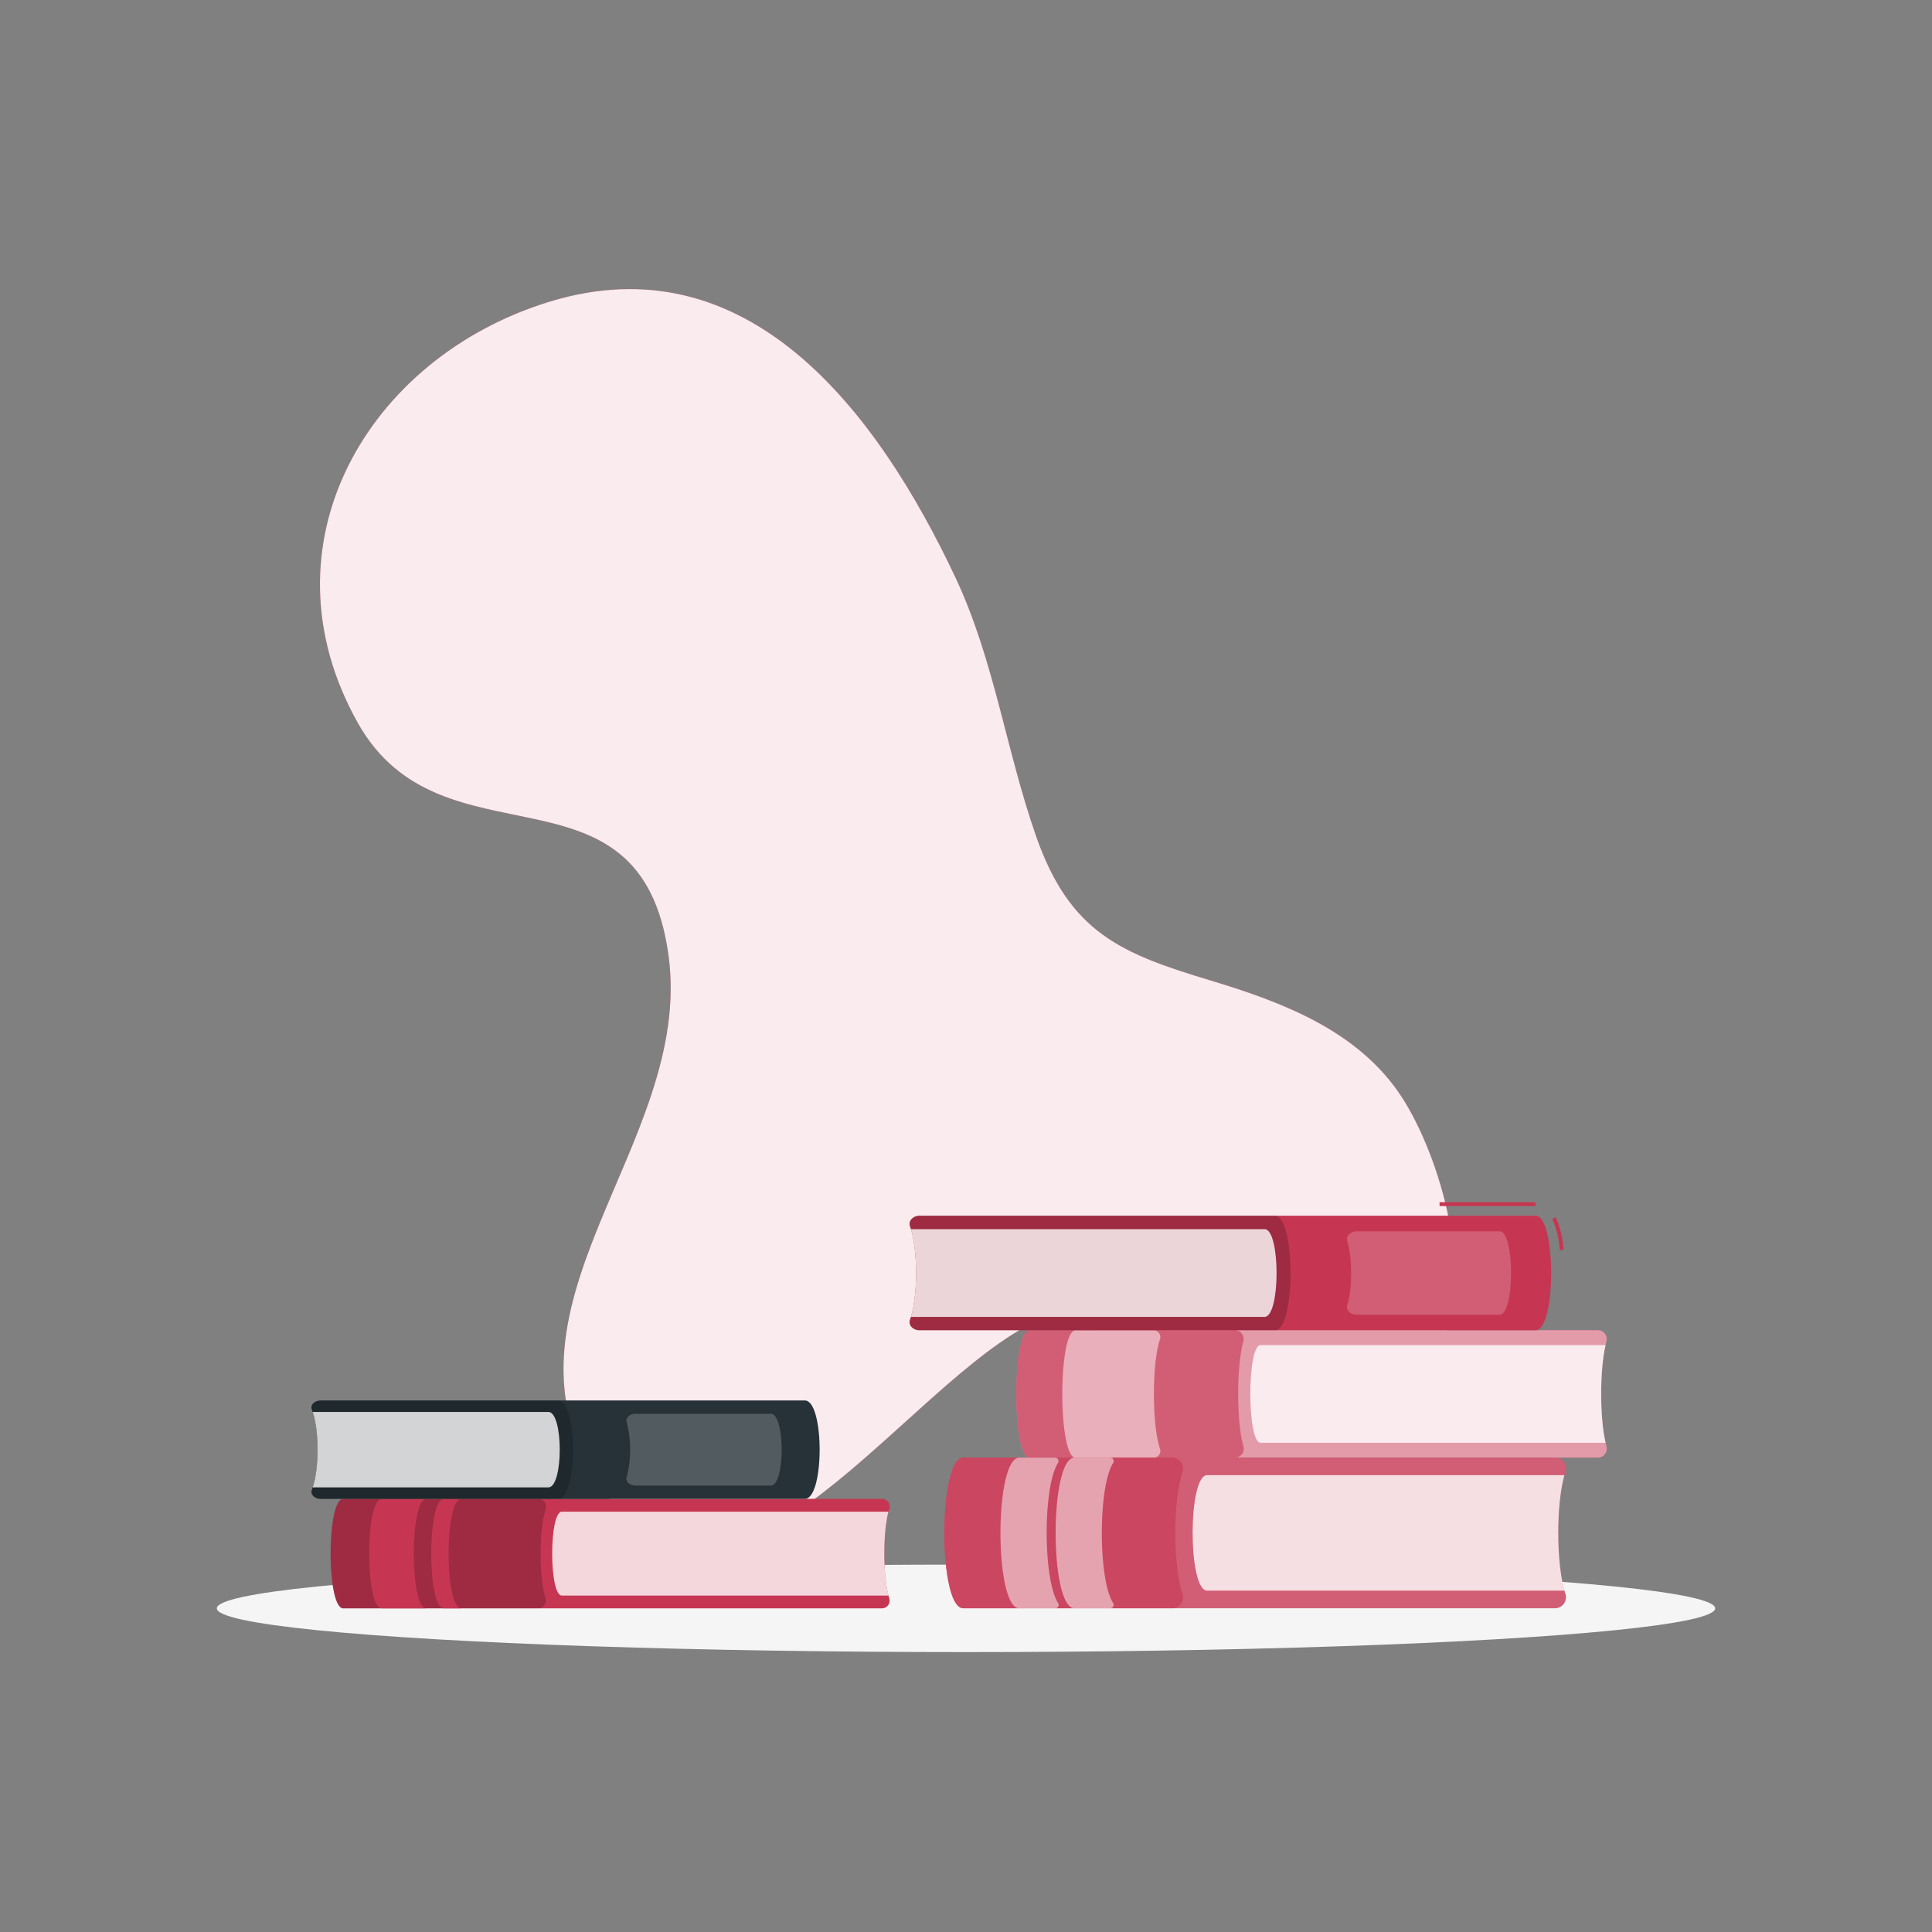
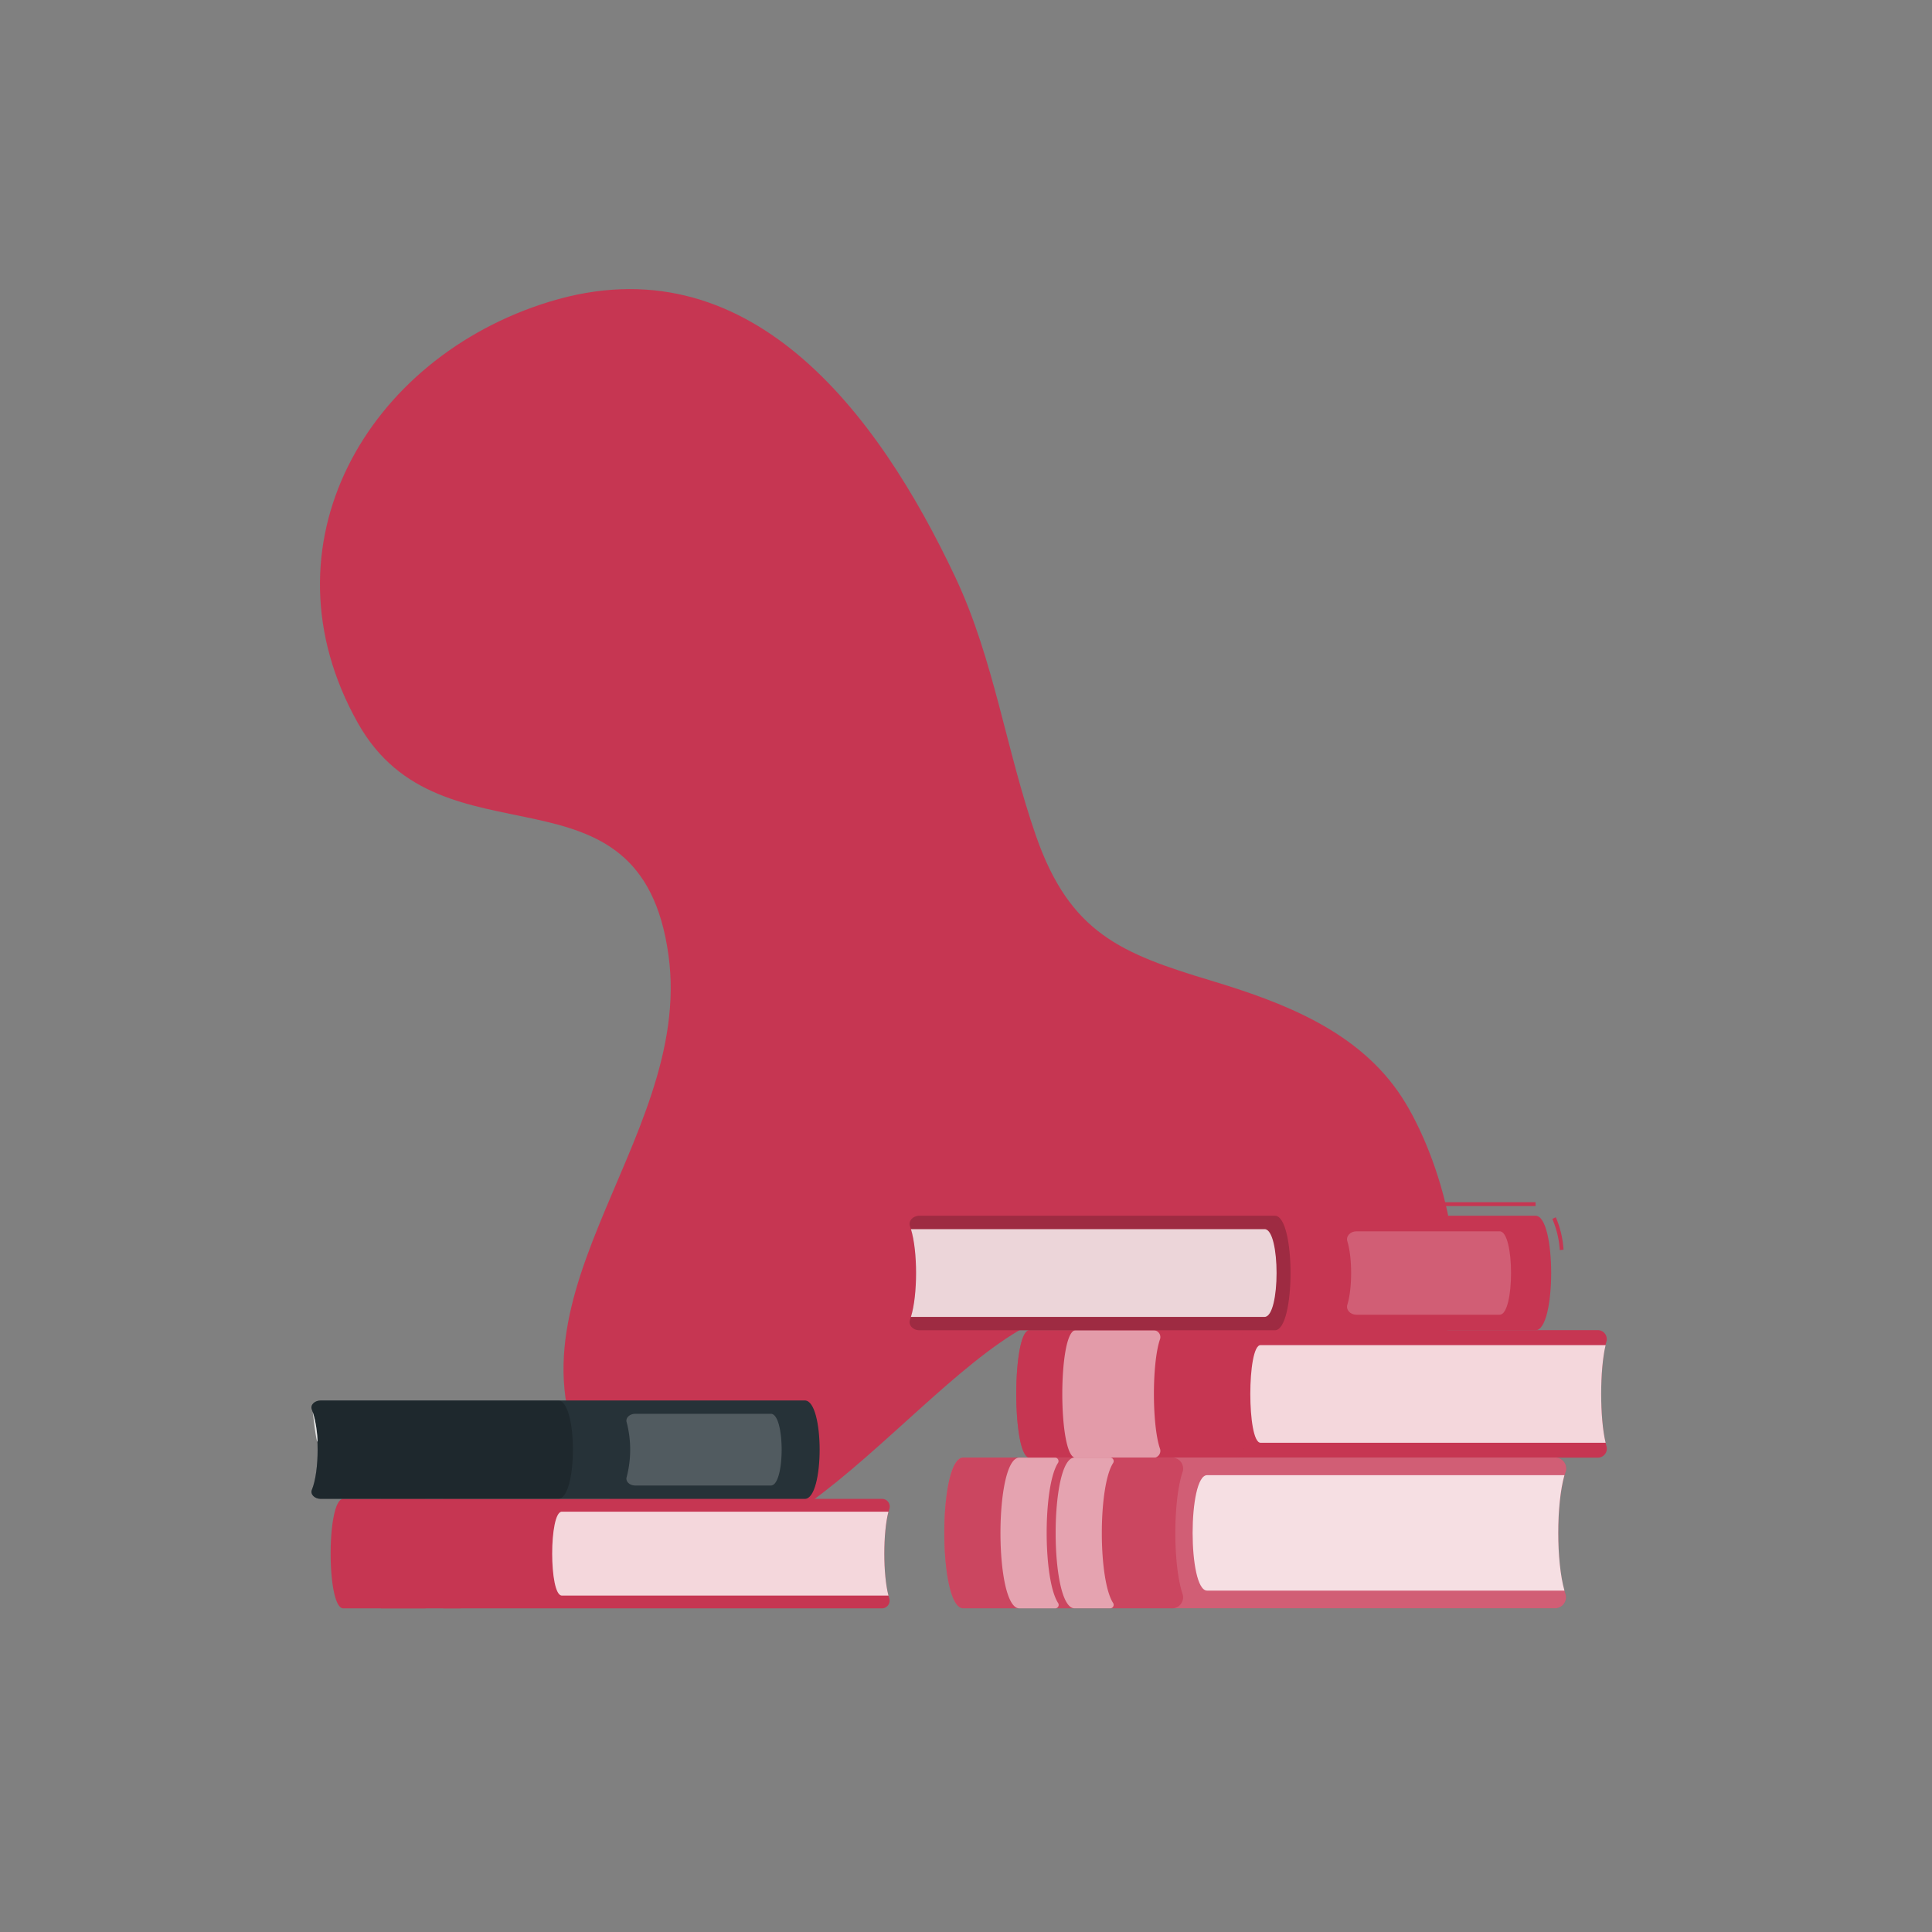
<svg xmlns="http://www.w3.org/2000/svg" viewBox="0 0 500 500">
  <rect x="0" y="0" width="500" height="500" fill="#808080" stroke="none" />
  <g id="freepik--background-simple--inject-62">
    <path style="fill:#C63652" d="M371.52,351.28c11.37-19.2,1-52.37-8.73-67.34-11.2-17.22-30.93-24.57-49.35-30.15-23.24-7-36.54-12.3-45.32-37.44-7.73-22.13-10.86-45.67-20.82-66.83-20.36-43.27-53.75-87.18-105.13-71.43-47.12,14.45-75.4,63-49.57,109,21.8,38.83,73.18,7.39,80.41,60.15,6.74,49.14-49.2,91.47-17.23,138,31.8,46.29,75.37-22.88,109.4-41.77,21.85-12.13,25.18,17,42.53,27.11C328.67,382.77,357.14,375.58,371.52,351.28Z" />
-     <path style="fill:#fff;opacity:0.9" d="M371.52,351.28c11.37-19.2,1-52.37-8.73-67.34-11.2-17.22-30.93-24.57-49.35-30.15-23.24-7-36.54-12.3-45.32-37.44-7.73-22.13-10.86-45.67-20.82-66.83-20.36-43.27-53.75-87.18-105.13-71.43-47.12,14.45-75.4,63-49.57,109,21.8,38.83,73.18,7.39,80.41,60.15,6.74,49.14-49.2,91.47-17.23,138,31.8,46.29,75.37-22.88,109.4-41.77,21.85-12.13,25.18,17,42.53,27.11C328.67,382.77,357.14,375.58,371.52,351.28Z" />
  </g>
  <g id="freepik--Shadow--inject-62">
-     <ellipse style="fill:#f5f5f5" ry="11.32" rx="193.89" cy="416.24" cx="250" id="freepik--path--inject-62" />
-   </g>
+     </g>
  <g id="freepik--Books--inject-62">
    <path style="fill:#C63652" d="M230.13,413.62a2,2,0,0,1-2,2.62H88.83c-4.35,0-4.35-28.33,0-28.33H228.17a2,2,0,0,1,2,2.61C228.43,395.92,228.43,408.23,230.13,413.62Z" />
    <path style="fill:#fff;opacity:0.8" d="M229.93,391.22H145.4c-3.33,0-3.33,21.71,0,21.71h84.53C228.5,407.48,228.5,396.66,229.93,391.22Z" />
-     <path style="opacity:0.2" d="M141.19,413.62a2,2,0,0,1-2,2.62H88.83c-4.35,0-4.35-28.33,0-28.33h50.4a2,2,0,0,1,2,2.61C139.49,395.92,139.49,408.23,141.19,413.62Z" />
    <path style="fill:#C63652" d="M110.31,387.91H98.8c-4.35,0-4.35,28.33,0,28.33h11.51C106,416.24,106,387.91,110.31,387.91Z" />
    <path style="fill:#C63652" d="M119.38,387.91h-4.52c-4.35,0-4.35,28.33,0,28.33h4.52C115,416.24,115,387.91,119.38,387.91Z" />
    <path style="fill:#263238" d="M80.71,385.56c-.48,1.16.7,2.35,2.3,2.35H208.29c5.11,0,5.11-25.47,0-25.47H83c-1.6,0-2.78,1.18-2.3,2.35C82.7,369.64,82.7,380.71,80.71,385.56Z" />
    <path style="opacity:0.2" d="M80.71,385.56c-.48,1.16.7,2.35,2.3,2.35h61.43c5.11,0,5.11-25.47,0-25.47H83c-1.6,0-2.78,1.18-2.3,2.35C82.7,369.64,82.7,380.71,80.71,385.56Z" />
-     <path style="fill:#fff;opacity:0.8" d="M80.93,365.41h61c3.91,0,3.91,19.52,0,19.52h-61C82.61,380,82.61,370.31,80.93,365.41Z" />
+     <path style="fill:#fff;opacity:0.8" d="M80.93,365.41h61h-61C82.61,380,82.61,370.31,80.93,365.41Z" />
    <path style="fill:#fff;opacity:0.2" d="M162.19,368.12c-.38-1.13.72-2.23,2.24-2.23H199.5c3.72,0,3.72,18.56,0,18.56H164.43c-1.52,0-2.62-1.09-2.24-2.22A28.1,28.1,0,0,0,162.19,368.12Z" />
    <path style="fill:#C63652" d="M415.73,374.19a2.33,2.33,0,0,1-2.07,3.05H266.46c-4.6,0-4.6-33,0-33h147.2a2.33,2.33,0,0,1,2.07,3C413.94,353.59,413.94,367.92,415.73,374.19Z" />
-     <path style="fill:#fff;opacity:0.5" d="M415.73,374.19a2.33,2.33,0,0,1-2.07,3.05H266.46c-4.6,0-4.6-33,0-33h147.2a2.33,2.33,0,0,1,2.07,3C413.94,353.59,413.94,367.92,415.73,374.19Z" />
    <path style="fill:#fff;opacity:0.8" d="M415.53,348.12H326.22c-3.52,0-3.52,25.26,0,25.26h89.31C414,367.05,414,354.46,415.53,348.12Z" />
    <path style="fill:#C63652;opacity:0.6" d="M321.77,374.19a2.33,2.33,0,0,1-2.07,3.05H266.46c-4.6,0-4.6-33,0-33H319.7a2.33,2.33,0,0,1,2.07,3C320,353.59,320,367.92,321.77,374.19Z" />
    <path style="fill:#fff;opacity:0.5" d="M300.17,346.71a1.78,1.78,0,0,0-1.5-2.44h-20.3c-4.6,0-4.6,33,0,33h20.3a1.79,1.79,0,0,0,1.5-2.45C298.12,368.69,298.12,352.82,300.17,346.71Z" />
    <path style="fill:#C63652" d="M405.17,412.61a2.86,2.86,0,0,1-2.94,3.6l-152.94,0c-6.53,0-6.54-39,0-39l153,0a2.86,2.86,0,0,1,2.94,3.6C402.62,388.24,402.63,405.19,405.17,412.61Z" />
    <path style="fill:#fff;opacity:0.2" d="M405.17,412.61a2.86,2.86,0,0,1-2.94,3.6l-152.94,0c-6.53,0-6.54-39,0-39l153,0a2.86,2.86,0,0,1,2.94,3.6C402.62,388.24,402.63,405.19,405.17,412.61Z" />
    <path style="fill:#fff;opacity:0.8" d="M404.87,381.77l-92.47,0c-5,0-5,29.88,0,29.88l92.48,0C402.74,404.16,402.74,389.27,404.87,381.77Z" />
    <path style="fill:#C63652;opacity:0.6" d="M306.08,412.63a2.85,2.85,0,0,1-2.93,3.6H249.29c-6.53,0-6.54-39,0-39h53.86a2.86,2.86,0,0,1,2.94,3.6C303.54,388.26,303.54,405.2,306.08,412.63Z" />
    <path style="fill:#fff;opacity:0.5" d="M273.82,378.59a.9.9,0,0,0-.86-1.35h-9.15c-6.52,0-6.52,39,0,39H273a.9.9,0,0,0,.86-1.35C269.89,408.86,269.89,384.61,273.82,378.59Z" />
    <path style="fill:#fff;opacity:0.5" d="M288.1,378.59a.91.91,0,0,0-.86-1.36h-9.15c-6.52,0-6.52,39,0,39h9.15a.9.9,0,0,0,.85-1.35C284.17,408.86,284.17,384.6,288.1,378.59Z" />
    <path style="fill:#C63652" d="M403.67,323.52a24.31,24.31,0,0,0-1.93-8.06l.9-.44a25.3,25.3,0,0,1,2,8.4Z" />
    <rect style="fill:#C63652" height="1" width="24.84" y="311.13" x="372.56" />
    <path style="fill:#C63652" d="M235.51,341.54c-.51,1.36.74,2.73,2.43,2.73H397.4c5.39,0,5.39-29.64,0-29.64H237.94c-1.69,0-2.94,1.38-2.43,2.74C237.61,323,237.61,335.89,235.51,341.54Z" />
    <path style="opacity:0.2" d="M235.51,341.54c-.51,1.36.74,2.73,2.43,2.73h92c5.4,0,5.4-29.64,0-29.64h-92c-1.69,0-2.94,1.38-2.43,2.74C237.61,323,237.61,335.89,235.51,341.54Z" />
    <path style="fill:#fff;opacity:0.8" d="M235.75,318.1h91.52c4.14,0,4.14,22.71,0,22.71H235.75C237.52,335.11,237.52,323.8,235.75,318.1Z" />
    <path style="fill:#fff;opacity:0.2" d="M348.69,321.24c-.4-1.31.76-2.58,2.36-2.58h37.06c3.93,0,3.93,21.59,0,21.59H351.05c-1.6,0-2.76-1.27-2.36-2.59C350,333.51,350,325.4,348.69,321.24Z" />
  </g>
</svg>